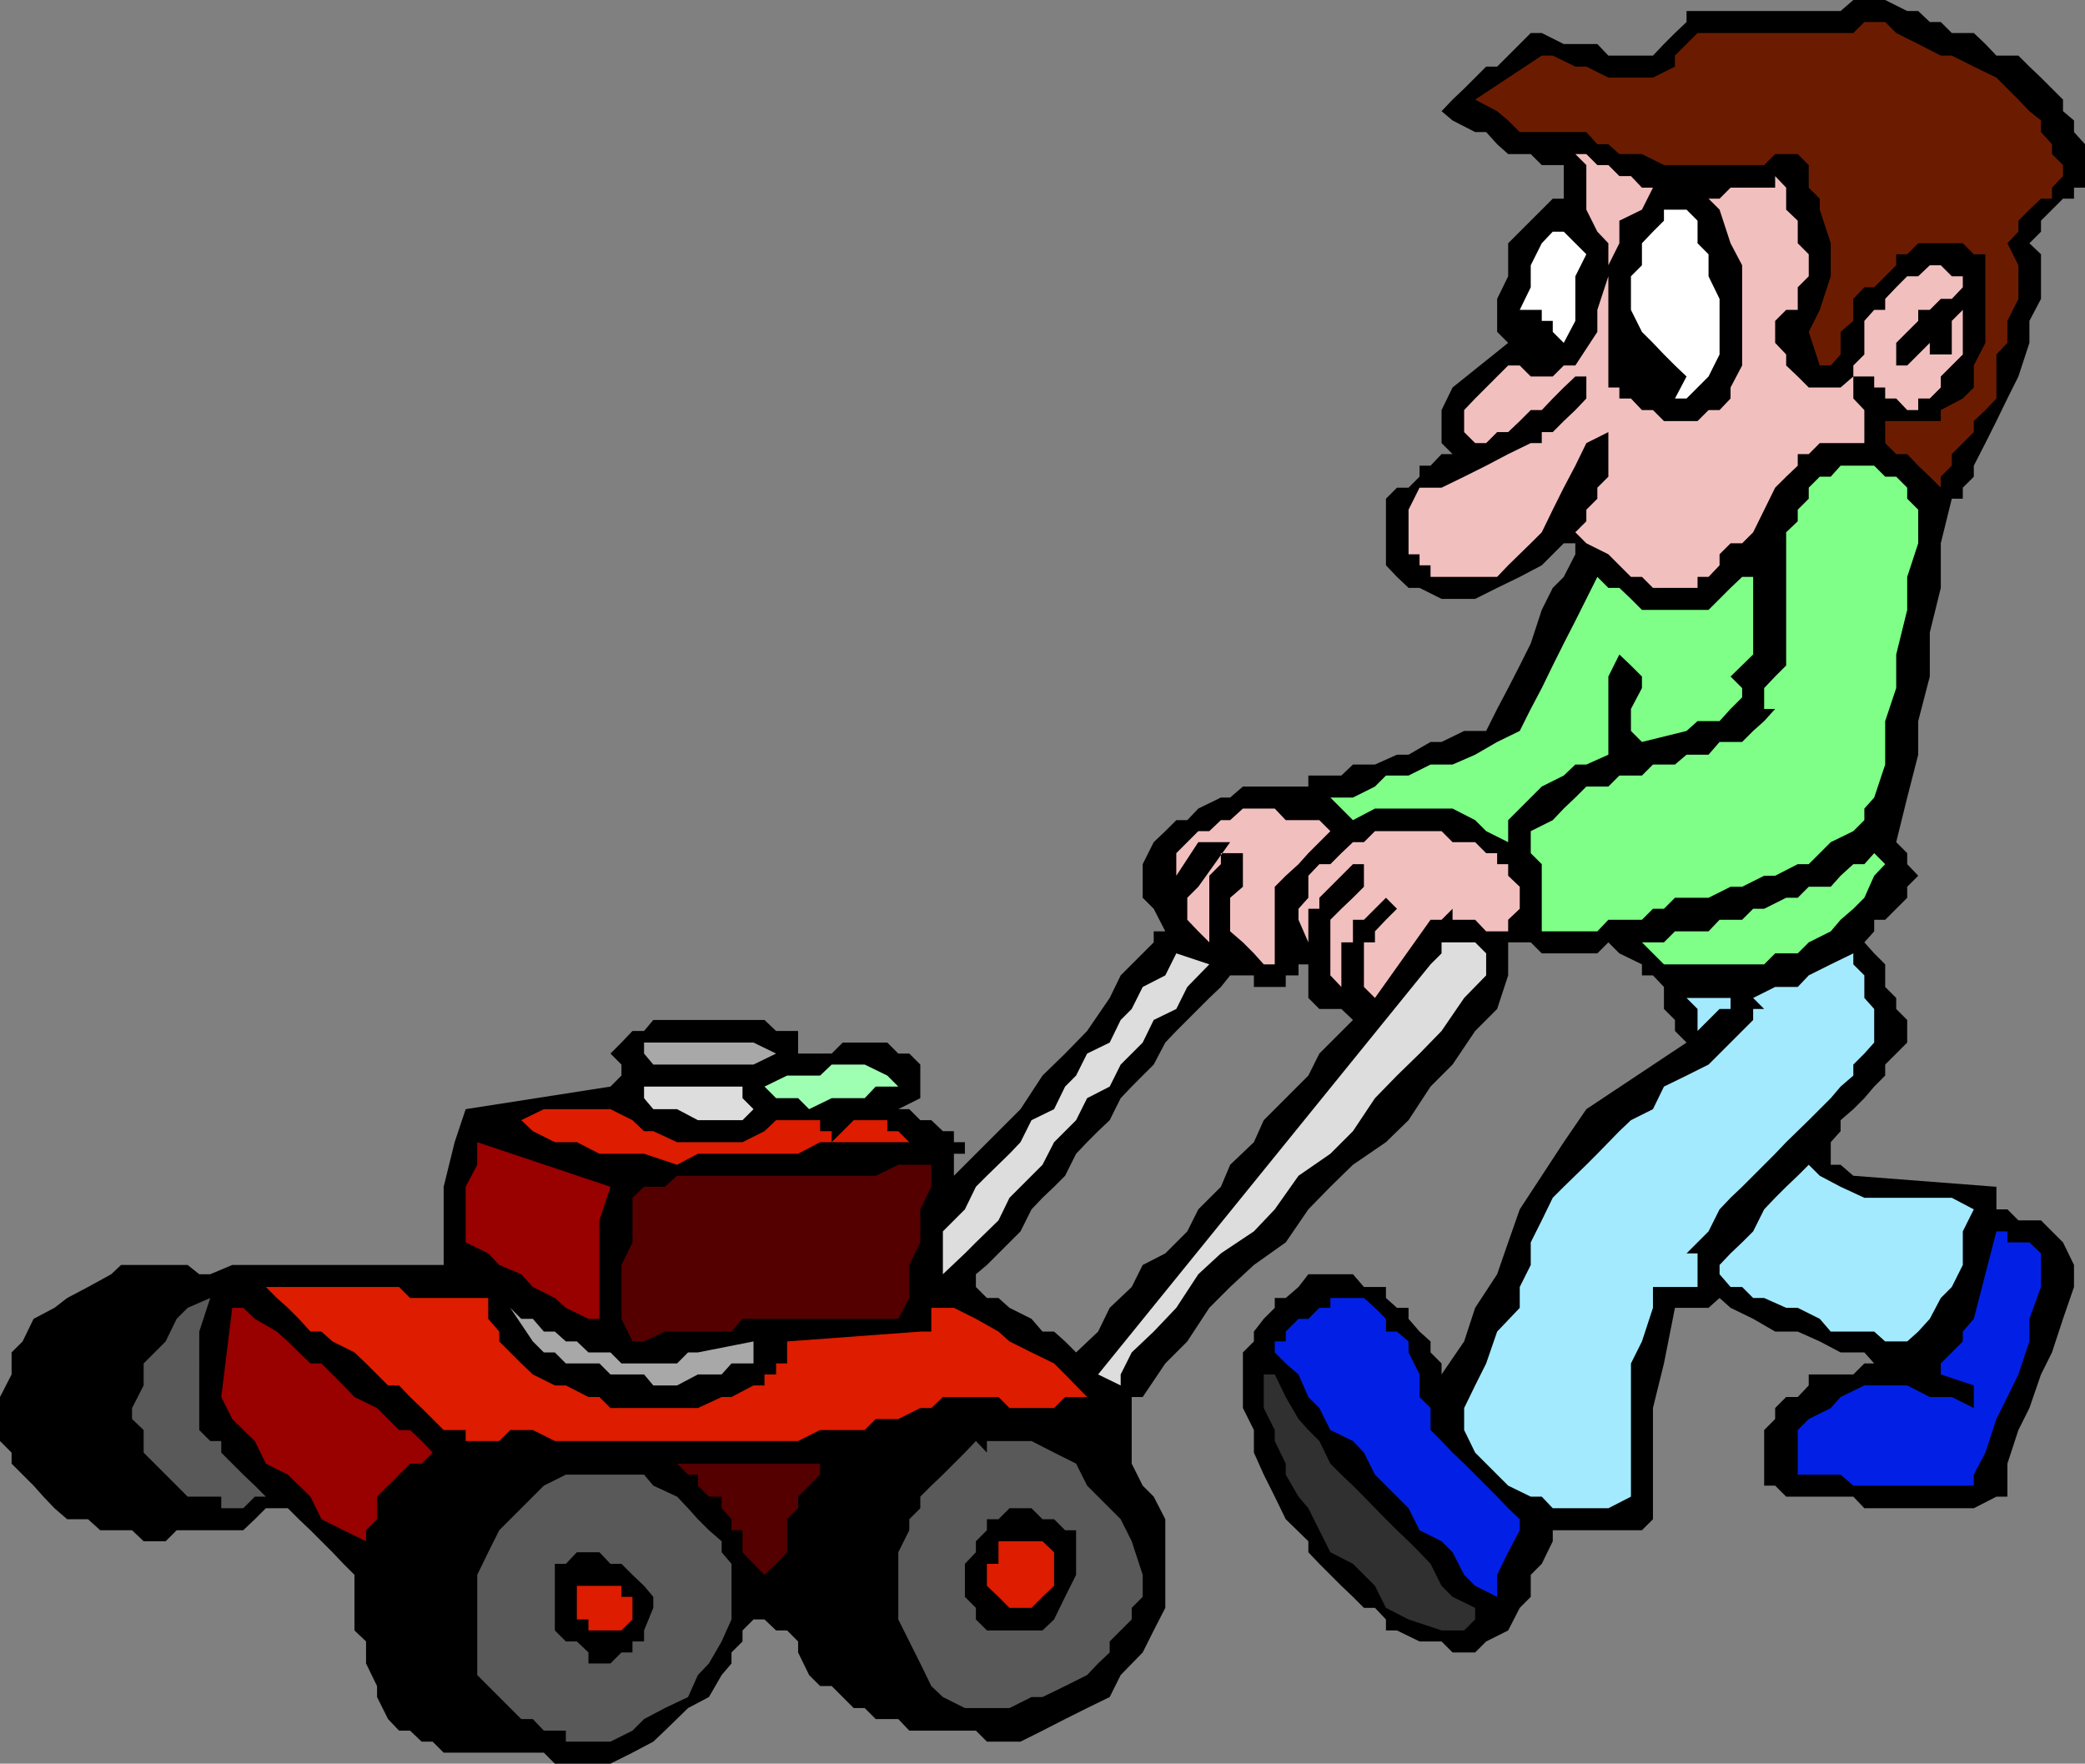
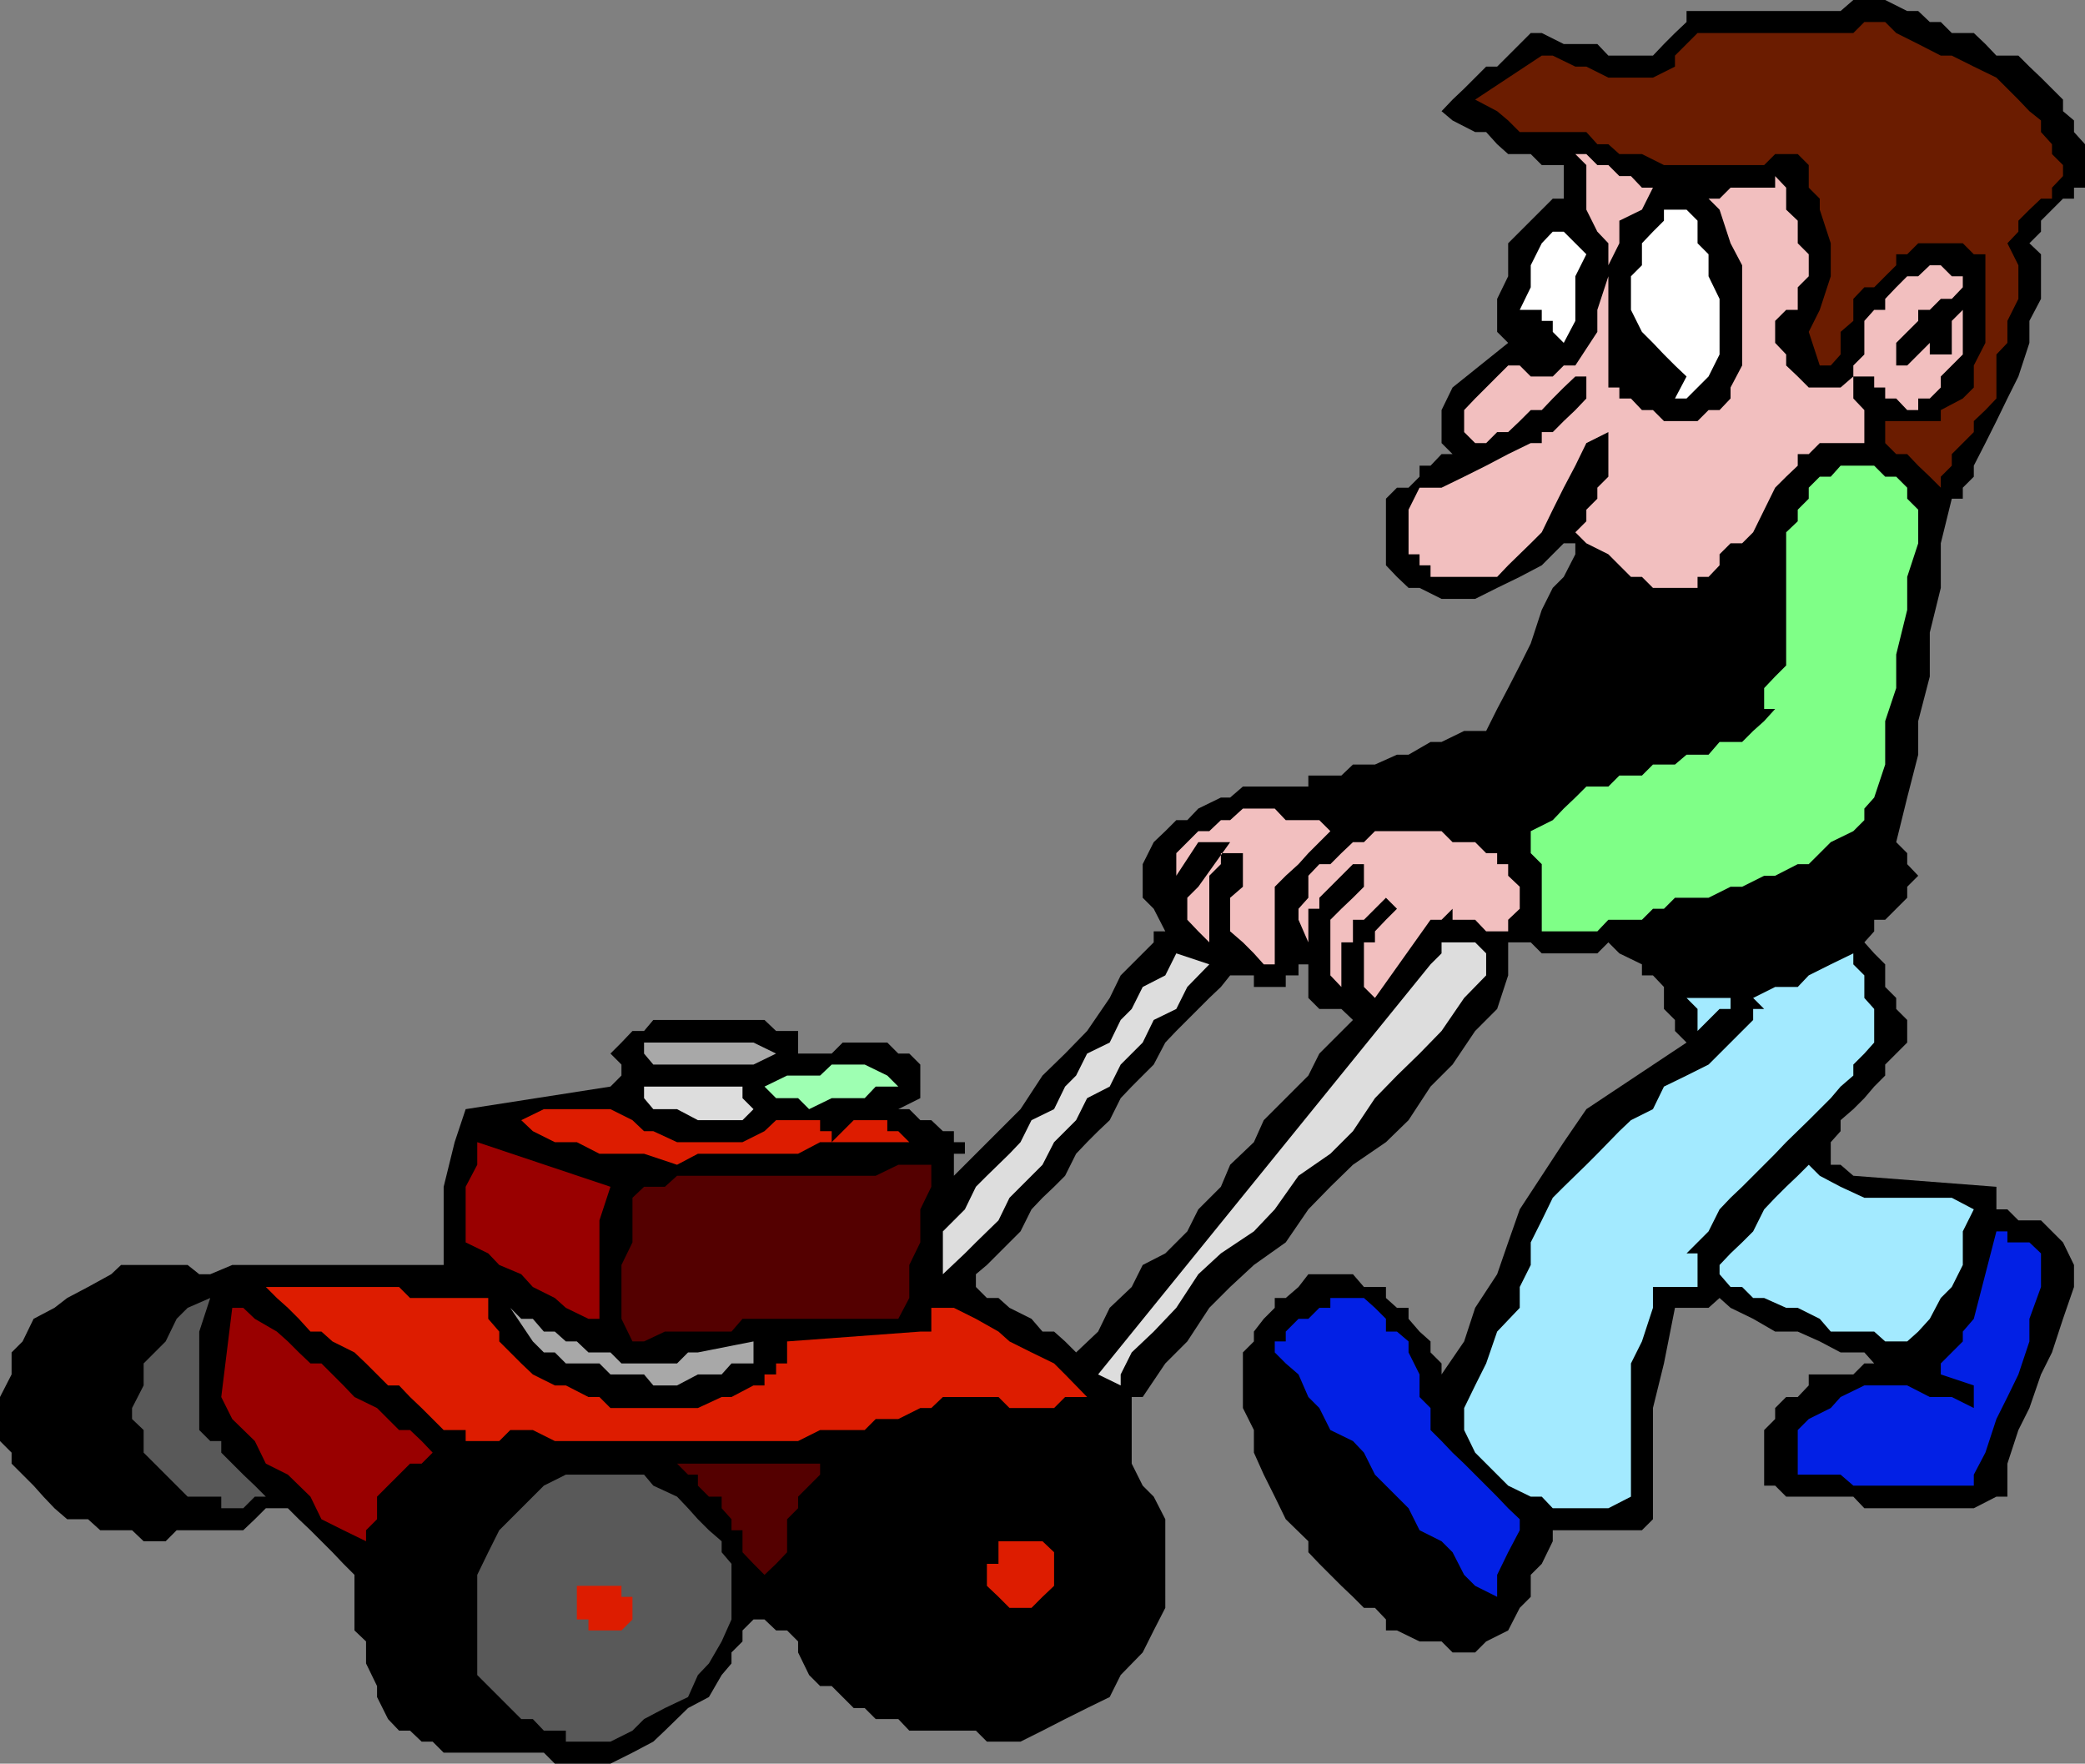
<svg xmlns="http://www.w3.org/2000/svg" width="360" height="304.5">
  <rect width="100%" height="100%" fill="#808080" stroke="none" />
  <path d="M358.102 32.402H360v-7.5l-1.898-2.101v-2l-1.899-1.602v-2l-1.902-1.898-1.899-1.899-2-1.902-1.902-1.898h-3.797l-1.902-2-2-1.903H337l-1.898-1.898h-1.899l-2-1.899h-1.902L325.5 0H320l-2.2 1.902h-26.597v1.899l-2 1.898-1.902 1.903-1.899 2h-7.699l-1.902-2H270l-3.797-1.903h-1.902l-1.899 1.903-2 2L258.5 11.5h-1.898l-1.899 1.902-1.902 1.899-2 1.898-1.899 2 1.899 1.602 3.902 2h1.899l1.898 2.101 1.902 1.7h3.899l1.902 1.898H270v5.8h-1.898l-7.7 7.7v5.7l-1.902 3.902V57.3l1.902 1.898-9.601 7.703-1.899 3.899v5.7l1.899 1.902h-1.899l-1.902 2h-1.898v1.899l-1.899 1.898h-2l-1.902 1.903v11.5l1.902 2 2 1.898h1.899l3.8 1.902h5.801l3.797-1.902 3.902-1.898 3.801-2 1.899-1.903L270 93.801h2v1.898l-2 3.903-1.898 1.898-1.899 3.8-1.902 5.802-1.899 3.8-2 3.899-1.902 3.601-1.898 3.797H252.8l-3.899 1.903H247l-3.797 2.199h-2l-3.8 1.699h-3.801l-2 1.902h-5.7v1.899h-11.3l-2.2 1.898h-1.601l-3.899 1.903-1.902 2h-1.898l-1.899 1.898-2 1.902-1.902 3.797V155l1.902 1.902 2 3.899h-2v1.898l-5.703 5.703 1.902 3.899v3.8l1.899 5.801v3.797l1.902-1.898 2-3.801 1.899-2 5.699-5.7 2-1.898 1.601-2h4.098v2h5.5v-2h2.203V166.5h1.7v5.8l1.898 1.9h3.8l2 1.902-5.8 5.8-1.899 3.797-3.902 3.903-3.797 3.8-1.703 3.797-4.098 3.903-1.601 3.8-3.899 3.899-1.902 3.8-3.797 3.801-3.902 2-1.899 3.797-3.8 3.602-2 4.101-3.801 3.598-1.899-1.898-1.902-1.7h-2l-1.898-2.203-3.801-1.898-1.899-1.7h-2L168.5 222.2V220l1.902-1.598 2-2 1.899-1.902 1.902-1.898 1.899-3.801 1.898-2 2-1.899 1.902-1.902 1.899-3.8 1.902-2 1.899-1.9 2-1.898 1.898-3.8 1.902-2 1.899-1.903v-3.797l-1.899-5.8V172.3l-1.902-3.899-1.898 3.899-3.899 5.699-3.8 3.902L180 185.7l-3.797 5.801-3.8 3.8-3.903 3.9-3.797 3.8v-3.8h1.899v-2h-1.899v-1.9h-1.902l-2-1.898h-1.899L157 191.5h-1.898l3.8-1.898V183.8L157 181.902h-1.898L153.203 180H145.5l-1.898 1.902H137.8V178H134l-2-1.898h-19.2L111.204 178h-2l-1.902 2-1.899 1.902 1.899 1.899v1.898l-1.899 1.903-25 3.898-1.902 5.7-1.898 7.702v13.5h-36.5L36.3 220h-1.899l-2-1.598h-11.5L19.203 220l-4 2.2-3.601 1.902-2.2 1.699-3.601 1.898-1.899 3.903L2 233.5v3.8l-2 3.9v7.6l2 2v1.9l3.8 3.8 1.7 1.902 1.902 2 2.2 1.899h3.601l2.098 1.898h5.5l2 1.903h3.8l1.899-1.903H42l2-1.898 1.902-1.899h3.801l1.899 1.899 2 1.898 1.898 1.903L57.402 268l1.899 2 1.902 1.902v9.598l2 1.902v3.797l1.899 3.903V293L67 296.8l1.902 2h1.899l2 1.9h1.902l1.899 1.902h17.3l1.899 1.898h9.601l3.801-1.898 3.598-1.903 2-1.898 4-3.899 3.601-1.902 2.2-3.8 1.699-2v-1.9l1.902-1.898V281.5l1.899-1.898H132l2 1.898h1.902l1.899 1.902v1.899l1.902 3.898 1.899 1.903h2l3.8 3.8h1.899l1.902 1.899h3.899l1.898 2h11.5l1.902 1.898h5.801l3.797-1.898 3.902-2 3.801-1.899 3.899-1.902 1.898-3.8 3.8-3.9 1.903-3.8 2-3.898V262.3l-2-3.899-1.902-1.902-1.899-3.8v-11.5h1.899l3.902-5.798 3.797-3.8 3.8-5.801 3.602-3.602 4.098-3.797 5.5-3.902 3.902-5.7 3.801-3.898 3.899-3.8 5.699-3.903 3.902-3.797 3.797-5.8 3.8-3.801 3.903-5.801 3.797-3.8 1.902-5.798V162.7h3.899l1.902 1.903h9.598l1.902-1.903 1.899 1.903 3.898 1.898v1.902h1.902l1.899 2v3.797l1.902 1.903V178l2 2-17.3 11.5-3.903 5.7-3.797 5.8-3.8 5.8-2 5.7-1.903 5.5-3.797 5.8-1.902 5.802-3.899 5.699v-1.899L247 233.5v-1.898l-1.898-1.7-1.899-2.203v-1.898h-2l-1.902-1.7V222.2H235.5l-1.898-2.2h-7.7l-1.699 2.2-2.203 1.902h-1.898v1.699l-1.899 1.898-1.703 2.203v1.7l-1.898 1.898v9.602l1.898 3.8v3.899l1.703 3.8 1.899 3.801 1.898 3.899 3.902 3.8V268l1.899 2 3.8 3.8 2 1.9 1.899 1.902h1.902l1.899 2v1.898h1.902l3.899 1.902h3.8l1.899 1.899h3.902l1.899-1.899 3.8-1.902 2-3.898 1.899-1.903v-3.797l1.902-1.902 1.899-3.898V262.3v1.898H283.5l1.902-1.898v-19.2l1.899-7.699 1.902-9.601H295l1.902-1.7 1.899 1.7 3.902 1.898 3.797 2.203h3.902l3.801 1.7 3.598 1.898h4.101l1.7 1.902h-1.7l-1.902 1.9h-7.7v1.898l-1.898 2h-2l-1.902 1.903V245l-1.898 1.902v9.598h1.898l1.902 1.902H320l1.902 2h18.899l3.902-2h1.899V252.7l1.898-5.797 1.902-3.8 2-5.801 1.899-3.801 1.902-5.8 1.899-5.5v-3.798l-1.899-3.902-1.902-1.898-1.899-1.903H348.5l-1.898-1.898h-1.899v-3.899L320 203l-2.2-1.898h-1.698v-3.903l1.699-1.898v-1.899L320 191.5l1.902-1.898 1.7-2 1.898-1.903v-1.898l1.902-1.899 1.899-1.902v-3.898l-1.899-1.903v-1.898l-1.902-1.899V166.5l-1.898-1.898-1.7-1.903 1.7-1.898v-2h1.898l1.902-1.899 1.899-1.902v-1.898l1.902-1.903-1.902-2v-1.898l-1.899-1.899 1.899-7.703 1.902-7.398V124.5l2-7.7v-7.6l1.899-7.7v-7.7L337 86.103h1.902V84.2l1.899-1.898v-1.899l2-3.902 1.902-3.8 1.899-3.9L348.5 65l1.902-5.8v-3.798l2-3.8v-7.7l-2-1.902 2-2v-1.898l1.899-1.903 1.902-1.898h1.899v-1.899" />
  <path fill="#6b1c00" d="m346.602 15.3 1.898 1.9 1.902 2 2 1.6v2l1.899 2.102v1.7l1.902 1.898v1.902l-1.902 2v1.899h-1.899l-2 1.898-1.902 1.903V40l-1.898 2 1.898 3.8v5.802l-1.898 3.8V59.2l-1.899 2v7.602l-1.902 2-2 1.898v1.903l-3.801 3.8v2l-1.898 1.899V84.2l-1.899-1.898-2-1.899-1.902-2h-1.899L325.5 76.5v-3.8h9.602v-1.9l3.8-2 1.899-1.898v-3.8l2-3.903V43.902h-2L338.902 42h-7.699l-1.902 1.902h-1.899v1.899l-1.902 1.898-1.898 1.903h-1.7l-1.902 2v3.8l-2.2 1.899v3.898l-1.698 1.903h-1.899l-1.902-5.801 1.902-3.801 1.899-5.8V42l-1.899-5.8v-1.9l-1.902-1.898V28.5l-1.899-1.898H306.5l-1.898 1.898H287.3l-3.801-1.898h-3.898l-1.899-1.7H275.8l-1.899-2.101h-11.5l-2-2-1.902-1.602-3.797-2 11.5-7.597h1.899L272 11.5h1.902l3.801 1.902h7.7l3.8-1.902V9.602l2-2 1.899-1.903H320l1.902-1.898h3.598l1.902 1.898 3.801 1.903 3.899 2H337l3.8 1.898 3.903 1.902 1.899 1.899" />
  <path fill="#f2bfbf" d="M285.402 32.402 283.5 36.2l-3.898 1.903V42l-1.899 3.8v21.102h1.899v1.899h2l1.898 2h1.902l1.899 1.898h5.8L295 70.801h1.902l1.899-2v-1.899l2-3.8V45.8l-2-3.801-1.899-5.8L295 34.3h1.902l1.899-1.898h7.699v-2l1.902 2V36.2l2 1.903V42l1.899 1.902V47.7l-1.899 1.903V53.5h-2l-1.902 1.902V59.2l1.902 2v1.903l2 1.898 1.899 1.902h5.5L320 65v-1.898l1.902-1.903v-5.797l1.7-1.902h1.898v-1.898l1.902-2 1.899-1.903h1.902l2-1.898h1.899L337 47.699h1.902v1.903l-1.902 2h-1.898l-1.899 1.898h-2v1.902l-1.902 1.899-1.899 1.898v3.903h1.899l3.902-3.903v2H337v-5.797l1.902-1.902v7.7l-3.8 3.8v1.902l-1.899 1.899h-2v2h-1.902l-1.899-2H325.5v-1.899h-1.898V65H320v3.8l1.902 2v5.7h-7.699l-1.902 1.902h-1.899v2l-2 1.899-1.902 1.898-3.797 7.703-1.902 1.899h-2l-1.899 1.898v1.903l-1.902 2h-1.898v1.898h-7.7l-1.902-1.898h-1.898l-2-2-1.899-1.903-3.8-1.898L272 91.902 273.902 90v-2l1.899-1.898v-1.903l1.902-1.898v-7.7l-3.8 1.899L272 80.402l-2 3.797L268.102 88l-1.899 3.902-1.902 1.899-3.899 3.8-1.902 2H247v-2h-1.898V95.7h-1.899V88l1.899-3.8h3.8l3.899-1.9 3.8-1.898 3.801-2 3.899-1.902h1.902v-1.898h1.899L270 72.699l2-1.898 1.902-2V65H272l-2 1.902-1.898 1.899-1.899 2h-1.902l-1.899 1.898-2 1.903H258.5l-1.898 1.898h-1.899l-1.902-1.898V70.8l1.902-2 1.899-1.899L258.5 65l1.902-1.898h2L264.301 65h3.8L270 63.102h2l3.8-5.801V53.5l1.903-5.8V42l-1.902-2-1.899-3.8v-7.7L272 26.602h1.902l1.899 1.898h1.902l1.899 1.902h2l1.898 2h1.902" />
  <path fill="#fff" d="M295 43.902V47.7l1.902 3.903V61.2L295 65l-1.898 1.902-1.899 1.899h-2l2-3.801-2-1.898-1.902-1.903-1.899-2-1.902-1.898-1.898-3.801v-5.8l1.898-1.9V42l1.902-2 1.899-1.898v-1.903h3.902l1.899 1.903V42L295 43.902m-21.098 0L272 47.7v7.703l-2 3.797-1.898-1.898v-1.899h-1.899V53.5h-3.8l1.898-3.898V45.8l1.902-3.8 1.899-2H270l3.902 3.902" />
  <path fill="#7fff87" d="M331.203 88v5.8l-1.902 5.802v5.699L327.402 113v5.8l-1.902 5.7v7.5l-1.898 5.7-1.7 1.902v2L320 143.5l-3.898 1.902-1.899 1.899-1.902 1.898h-1.899l-3.902 2h-1.898l-3.801 1.903h-2L295 155h-5.797l-1.902 1.902h-1.899l-1.902 1.899h-5.797l-1.902 2h-9.598v-11.602l-1.902-1.898V143.5l3.8-1.898 1.899-2 2-1.903 1.902-1.898h3.801l1.899-1.899h3.898l1.902-1.902h3.801l2-1.7H295l1.902-2.198h3.899l1.902-1.903 1.899-1.699 1.898-2.098h-1.898v-3.601l1.898-2 1.902-1.899v-23l2-1.902v-2l1.899-1.898v-1.903l1.902-1.898h1.899l1.699-1.899h5.8l1.899 1.899h1.902l1.899 1.898v1.903L331.203 88" />
-   <path fill="#7fff87" d="m298.8 116.8 2 2v1.602l-2 2-1.898 2.098h-3.8l-1.899 1.7-7.703 1.902-1.898-1.903v-3.797l1.898-3.601v-2l-1.898-1.899-2-1.902-1.899 3.8v13.5l-3.8 1.7H272l-2 1.902-3.797 1.899-1.902 1.898-1.899 1.903-2 2v3.8l-3.8-1.902-1.899-1.898-3.902-2h-13.399l-3.8 2-3.899-3.903h3.899l3.8-1.898 1.899-1.899h3.902L247 132h3.8l3.903-1.7 3.797-2.198 3.902-1.903 1.899-3.797 1.902-3.601 1.899-3.899 1.898-3.8 2-3.903 1.902-3.797 1.899-3.8 1.902 1.898h1.899l2 1.902 1.898 1.899H295l1.902-1.899 1.899-1.902 2-1.898h1.902v-2V113l-3.902 3.8" />
  <path fill="#f2bfbf" d="m229.703 143.5-3.8 3.8-1.7 1.9-2.203 2-1.898 1.902V166.5h-1.899l-1.703-1.898-1.898-1.903-2.2-1.898V155l2.2-1.898V147.3H210.8v1.898l-2 2v11.5l-1.899-1.898-1.902-2V155l1.902-1.898 5.5-7.7h-5.5l-3.8 5.797v-3.898l3.8-3.801h1.899l2-1.898h1.601l2.2-2h5.5l1.898 2h5.8l1.903 1.898" />
  <path fill="#f2bfbf" d="M258.5 149.2h1.902v2l2 1.902v3.8l-2 1.899v2h-3.8l-1.899-2h-3.902v-1.899l-1.899 1.899H247l-9.598 13.5-1.902-1.899V162.7h1.902v-1.898l1.899-2 1.902-1.899-1.902-1.902-1.899 1.902-1.902 1.899h-1.898v3.898h-2v7.703l-1.899-2v-9.601l1.899-1.899 2-1.902 1.898-1.898V149.2h-1.898l-2 2-1.899 1.903-1.902 1.898v1.902h-1.899v5.797l-1.699-3.898v-1.899l1.7-1.902v-3.8l1.898-2h1.902l1.899-1.9 2-1.898h1.898l1.902-1.902h11.5l1.899 1.902h3.902l1.899 1.899h1.898v1.898" />
-   <path fill="#7fff87" d="m325.5 149.2-1.898 2-1.7 3.8-1.902 1.902-2.2 1.899-1.698 2-3.801 1.898-1.899 1.903H306.5l-1.898 1.898H287.3l-3.801-3.8h3.8l1.903-1.9H295l1.902-2h3.899l1.902-1.898h1.899l3.8-1.902h2l1.899-1.898h3.8l1.7-1.903 2.199-2h1.902l1.7-1.898 1.898 1.898" />
  <path fill="#ddd" d="M256.602 164.602v3.8l-3.801 3.899-3.899 5.699-3.8 3.902-3.899 3.797-3.8 3.903-3.801 5.699-3.899 3.898-5.5 3.801-4.101 5.8-3.602 3.802-5.7 3.8-3.898 3.598-3.8 5.8-3.899 4.102-3.8 3.598-1.903 3.8v1.9l-3.898-1.9L247 166.5l1.902-1.898v-1.903h5.801l1.899 1.903M208.8 166.5l-3.8 3.902-1.898 3.797-3.899 1.903-1.902 3.898-3.801 3.8-1.898 3.802-3.899 2-1.902 3.8L182 197.2l-2 3.903-5.7 5.699-1.898 3.898-3.902 3.801-1.898 1.902L162.8 220v-7.398l3.8-3.801 1.899-3.899 1.902-1.902 3.899-3.8 1.902-2 1.899-3.798L182 191.5l1.902-3.898 1.899-1.903 1.902-3.797 3.899-1.902 1.898-3.898 1.902-1.903 1.899-3.797 3.902-2 1.899-3.8 5.699 1.898" />
  <path fill="#a3eaff" d="M321.902 181.902 320 183.801v1.898l-2.2 1.903-1.698 2-3.801 3.8-3.899 3.797-1.902 2-1.898 1.903-3.801 3.8-2 1.899-1.899 2-1.902 3.8-1.898 1.899-1.899 1.902h1.899v5.797h-7.7v3.602l-1.902 5.8-1.898 3.801v23l-3.899 2h-9.601l-1.899-2h-1.902l-3.899-1.902-1.902-1.898-3.797-3.801-1.902-3.899v-3.8l1.902-3.903 1.899-3.797 1.898-5.5 3.902-4.101v-3.602l1.899-3.797V214.5l1.902-3.8 1.899-3.9 1.898-1.898 3.902-3.8 1.899-1.903 3.8-3.898 2-1.899 3.801-1.902 1.899-3.898 3.902-1.903 3.797-1.898 1.902-1.899 3.899-3.902 1.902-1.898v-1.903h1.899l-1.899-1.898h-3.902v1.898h-1.899l-3.8 3.801v-3.8l-1.899-1.9h11.5l3.797-1.898h3.902l1.899-2 3.8-1.902 3.899-1.898v1.898l1.902 1.902v3.899l1.7 1.898V180l-1.7 1.902" />
  <path fill="#a8a8a8" d="m134 181.902-3.898 1.899H112.8l-1.598-1.899V180h18.899l3.898 1.902" />
  <path fill="#9effb2" d="M155.102 187.602h-3.899l-1.902 2h-5.7l-3.898 1.898-1.902-1.898H134l-2-2 3.902-1.903h5.7l2-1.898h5.699l3.902 1.898 1.899 1.903" />
  <path fill="#ddd" d="M128.203 187.602v2l1.899 1.898-1.899 1.902H120.5l-3.598-1.902h-4.101l-1.598-1.898v-2h17" />
  <path fill="#dd1c00" d="M111.203 195.3h1.598l4.101 1.9h11.301l3.797-1.9 2-1.898h7.602v1.899h2v1.898l1.898-1.898 1.902-1.899h5.801v1.899h1.899l1.898 1.898h-15.398l-3.801 2H120.5l-3.598 1.903-5.699-1.903H103.5l-3.898-2H95.8l-3.8-1.898-2-1.899h-1.898H90l3.902-1.902h11.5l3.801 1.902 2 1.899" />
  <path fill="#900" d="M105.402 204.902 103.5 210.7v17h-1.898l-3.899-1.898-1.902-1.7L92 222.2l-2-2.2-3.797-1.598-1.902-2-3.899-1.902v-9.598l2-3.8v-3.903l23 7.703" />
  <path fill="#540000" d="M160.8 201.102v3.8l-1.898 3.899v5.699L157 218.402v5.7l-1.898 3.597h-26.899l-1.902 2.203h-11.5l-3.598 1.7h-2l-1.902-3.903v-9.297l1.902-3.902v-7.7l2-1.898h3.598l2.101-1.902h34.301l3.899-1.898h5.699" />
  <path fill="#a3eaff" d="m340.8 208.8-1.898 3.802v5.8L337 222.2l-1.898 1.903-1.899 3.597-2 2.203-1.902 1.7H325.5l-1.898-1.7h-7.5l-1.899-2.203-3.8-1.898h-2l-3.801-1.7h-1.899l-1.902-1.902h-2l-1.899-2.2v-1.598l1.899-2 2-1.902 1.902-1.898 1.899-3.801 1.898-2 1.902-1.899 2-1.902 1.899-1.898 1.902 1.898 3.598 1.902 4.101 1.899H337l3.8 2" />
  <path fill="#0220e5" d="M352.402 218.402v3.797l-2 5.5v3.903L348.5 237.3l-1.898 3.898-1.899 3.801-1.902 5.8-2 3.802v1.898H320l-2.2-1.898h-7.398v-7.7l1.899-1.902 3.8-1.898 1.7-1.903 4.101-2h7.399l3.902 2H337l3.8 1.903v-3.903l-5.698-1.898v-1.899L337 233.5l1.902-1.898v-1.7l1.899-2.203 3.902-15.097h1.899v1.898h3.8l2 1.902v2" />
  <path fill="#dd1c00" d="M84.3 224.102v3.597l1.903 2.203v1.7l1.899 1.898L90 235.402l2 1.899 3.8 1.898h1.903l3.899 2h1.898l1.902 1.903H120.5l4.102-1.903h1.699l3.8-2H132v-1.898h2v-1.899h1.902v-3.8l23-1.7h1.899v-4.101h3.902l3.797 1.898 3.902 2.203 1.899 1.7 3.8 1.898 3.899 1.902 1.902 1.899 3.801 3.898h-3.8L182 243.102h-7.7l-1.898-1.903h-9.601l-2 1.903h-1.899l-3.8 1.898h-3.899l-1.902 1.902h-7.7l-3.8 1.899h-42L92 246.902h-3.898l-1.899 1.899h-5.8v-1.899h-3.801L74.703 245l-1.902-1.898-2-1.903-1.899-2H67l-3.797-3.797-2-1.902-3.8-1.898-1.903-1.7h-1.898l-2-2.203-1.899-1.898-1.902-1.7-1.899-1.902h23l1.899 1.903h13.5" />
  <path fill="#0220e5" d="m243.203 233.5 1.899 3.8v3.9l1.898 1.902v3.8l1.902 1.899 1.899 2 2 1.898 3.8 3.801 1.899 1.902 1.902 2 2 1.899v1.898l-2 3.801-1.902 3.902v3.797l-3.797-1.898-1.902-1.899-2-3.902-1.899-1.898-3.8-1.903-1.899-3.797-5.8-5.8-1.903-3.801-1.898-2-3.899-1.899-1.902-3.8-1.899-1.903-1.699-3.898-2.203-1.899-1.898-1.902v-1.898H222v-1.7l2.203-2.203h1.7l1.898-1.898h1.902v-1.7h5.797l1.902 1.7 1.899 1.898v2.203h1.902l2 1.7v1.898" />
  <path fill="#595959" d="M34.402 245v1.902l1.899 1.899h1.902v2l1.899 1.898L42 254.602l2 1.898 1.902 1.902H44l-2 2h-3.797v-2h-5.8l-3.801-3.8-1.899-1.903-1.902-1.898v-3.899l-2-1.902v-1.898l2-3.903v-3.797l3.8-3.8 1.899-3.903 1.902-1.898 3.899-1.7-1.899 5.801V245" />
  <path fill="#900" d="m74.703 250.8-1.902 1.9h-2l-1.899 1.902L67 256.5l-1.898 1.902v3.899l-1.899 1.898v1.903l-3.902-1.903-3.801-1.898-1.898-3.899-3.899-3.8-3.8-1.903L44 248.801 40.102 245l-1.899-3.8 1.899-15.4H42l2 1.9 3.8 2.202 1.903 1.7 1.899 1.898 2 1.902H55.5l1.902 1.899 1.899 1.898 1.902 2 3.899 1.903 3.8 3.8h1.899l2 1.899 1.902 2" />
  <path fill="#a8a8a8" d="m120.5 233.5 9.602-1.898v3.8H126.3l-1.7 1.899h-4.1l-3.598 1.898h-4.101l-1.598-1.898h-5.8l-1.903-1.899h-5.797l-1.902-1.902h-1.899L92 231.602l-3.898-5.801L90 227.699h2l1.902 2.203h1.899l1.902 1.7h1.899l2 1.898h3.8l1.899 1.902h9.601l1.899-1.902h1.699" />
-   <path fill="#303030" d="m220.102 237.3 1.898 3.9 2.203 3.8 1.7 1.902 1.898 1.899 1.902 3.898 1.899 1.903 2 1.898 1.898 1.902 3.8 3.899 1.903 1.898 2 1.903 1.899 1.898 1.898 2 1.902 3.8 1.899 1.9 3.902 1.902v2l-1.902 1.898h-3.899l-5.699-1.898-3.902-2-1.899-3.801-3.8-3.801-3.899-2-1.902-3.8-1.899-3.798-1.699-2-2.203-3.8v-1.903l-1.898-3.898v-1.899l-1.899-3.8V237.3h1.899" />
-   <path fill="#595959" d="M197.3 271.902v3.797l-1.898 1.903v2L193.5 281.5l-1.898 1.902v1.899l-2 1.898-1.899 2-3.8 1.903L180 293h-1.898l-3.801 1.902h-7.7l-3.8-1.902-2-1.898-1.899-3.903-1.902-3.797-1.898-3.8V268l1.898-3.8v-1.9l1.902-1.898v-2l1.899-1.902 2-1.898 3.8-3.801 1.899-2 1.902 2v-2h7.7l3.898 2 3.8 1.898 1.903 3.801 3.899 3.902 1.898 1.899 1.902 3.8 1.899 5.801" />
  <path fill="#540000" d="M141.602 252.7v1.902l-3.801 3.8v2l-1.899 1.899V268L134 270l-2 1.902-1.898-1.902-1.899-2v-3.8h-1.902v-1.9l-1.7-1.898v-2h-2.199L120.5 256.5v-1.898h-1.7l-1.898-1.903h24.7" />
  <path fill="#595959" d="m120.5 262.3 1.902 1.9 2.2 1.902V268l1.699 2v9.602l-1.7 3.8-2.199 3.797-1.902 2-1.7 3.801-4 1.902-3.597 1.899-2 2-3.8 1.898h-7.7v-1.898h-3.8l-1.903-2h-2l-1.898-1.899L86.203 293l-1.902-1.898-1.899-1.903v-17.297L84.301 268l1.902-3.8 7.7-7.7 3.8-1.898h13.5l1.598 1.898 4.101 1.902 1.899 2 1.699 1.899" />
  <path d="M185.8 264.2v7.702l-1.898 3.797-1.902 3.903-2 1.898h-9.598l-1.902-1.898v-2l-1.898-1.903V270l1.898-2v-1.898l1.902-1.903v-1.898h2l1.899-1.899h3.8l1.899 1.899h2l1.902 1.898h1.899" />
  <path fill="#dd1c00" d="M182 270v3.8l-2 1.9-1.898 1.902H174.3l-1.899-1.903-2-1.898V270h2v-3.898H180l2 1.898v2" />
-   <path d="m111.203 273.8 1.598 1.9v1.902l-1.598 3.898v1.902h-2v1.899h-1.902l-1.899 1.898h-3.8v-1.898l-2-1.899h-1.899l-1.902-1.902V270h1.902l1.899-2h3.898l1.902 2h1.899l1.902 1.902 2 1.899" />
  <path fill="#dd1c00" d="M109.203 277.602v2l-1.902 1.898h-5.7v-1.898h-2V273.8h7.7v1.898h1.902v1.903" />
</svg>